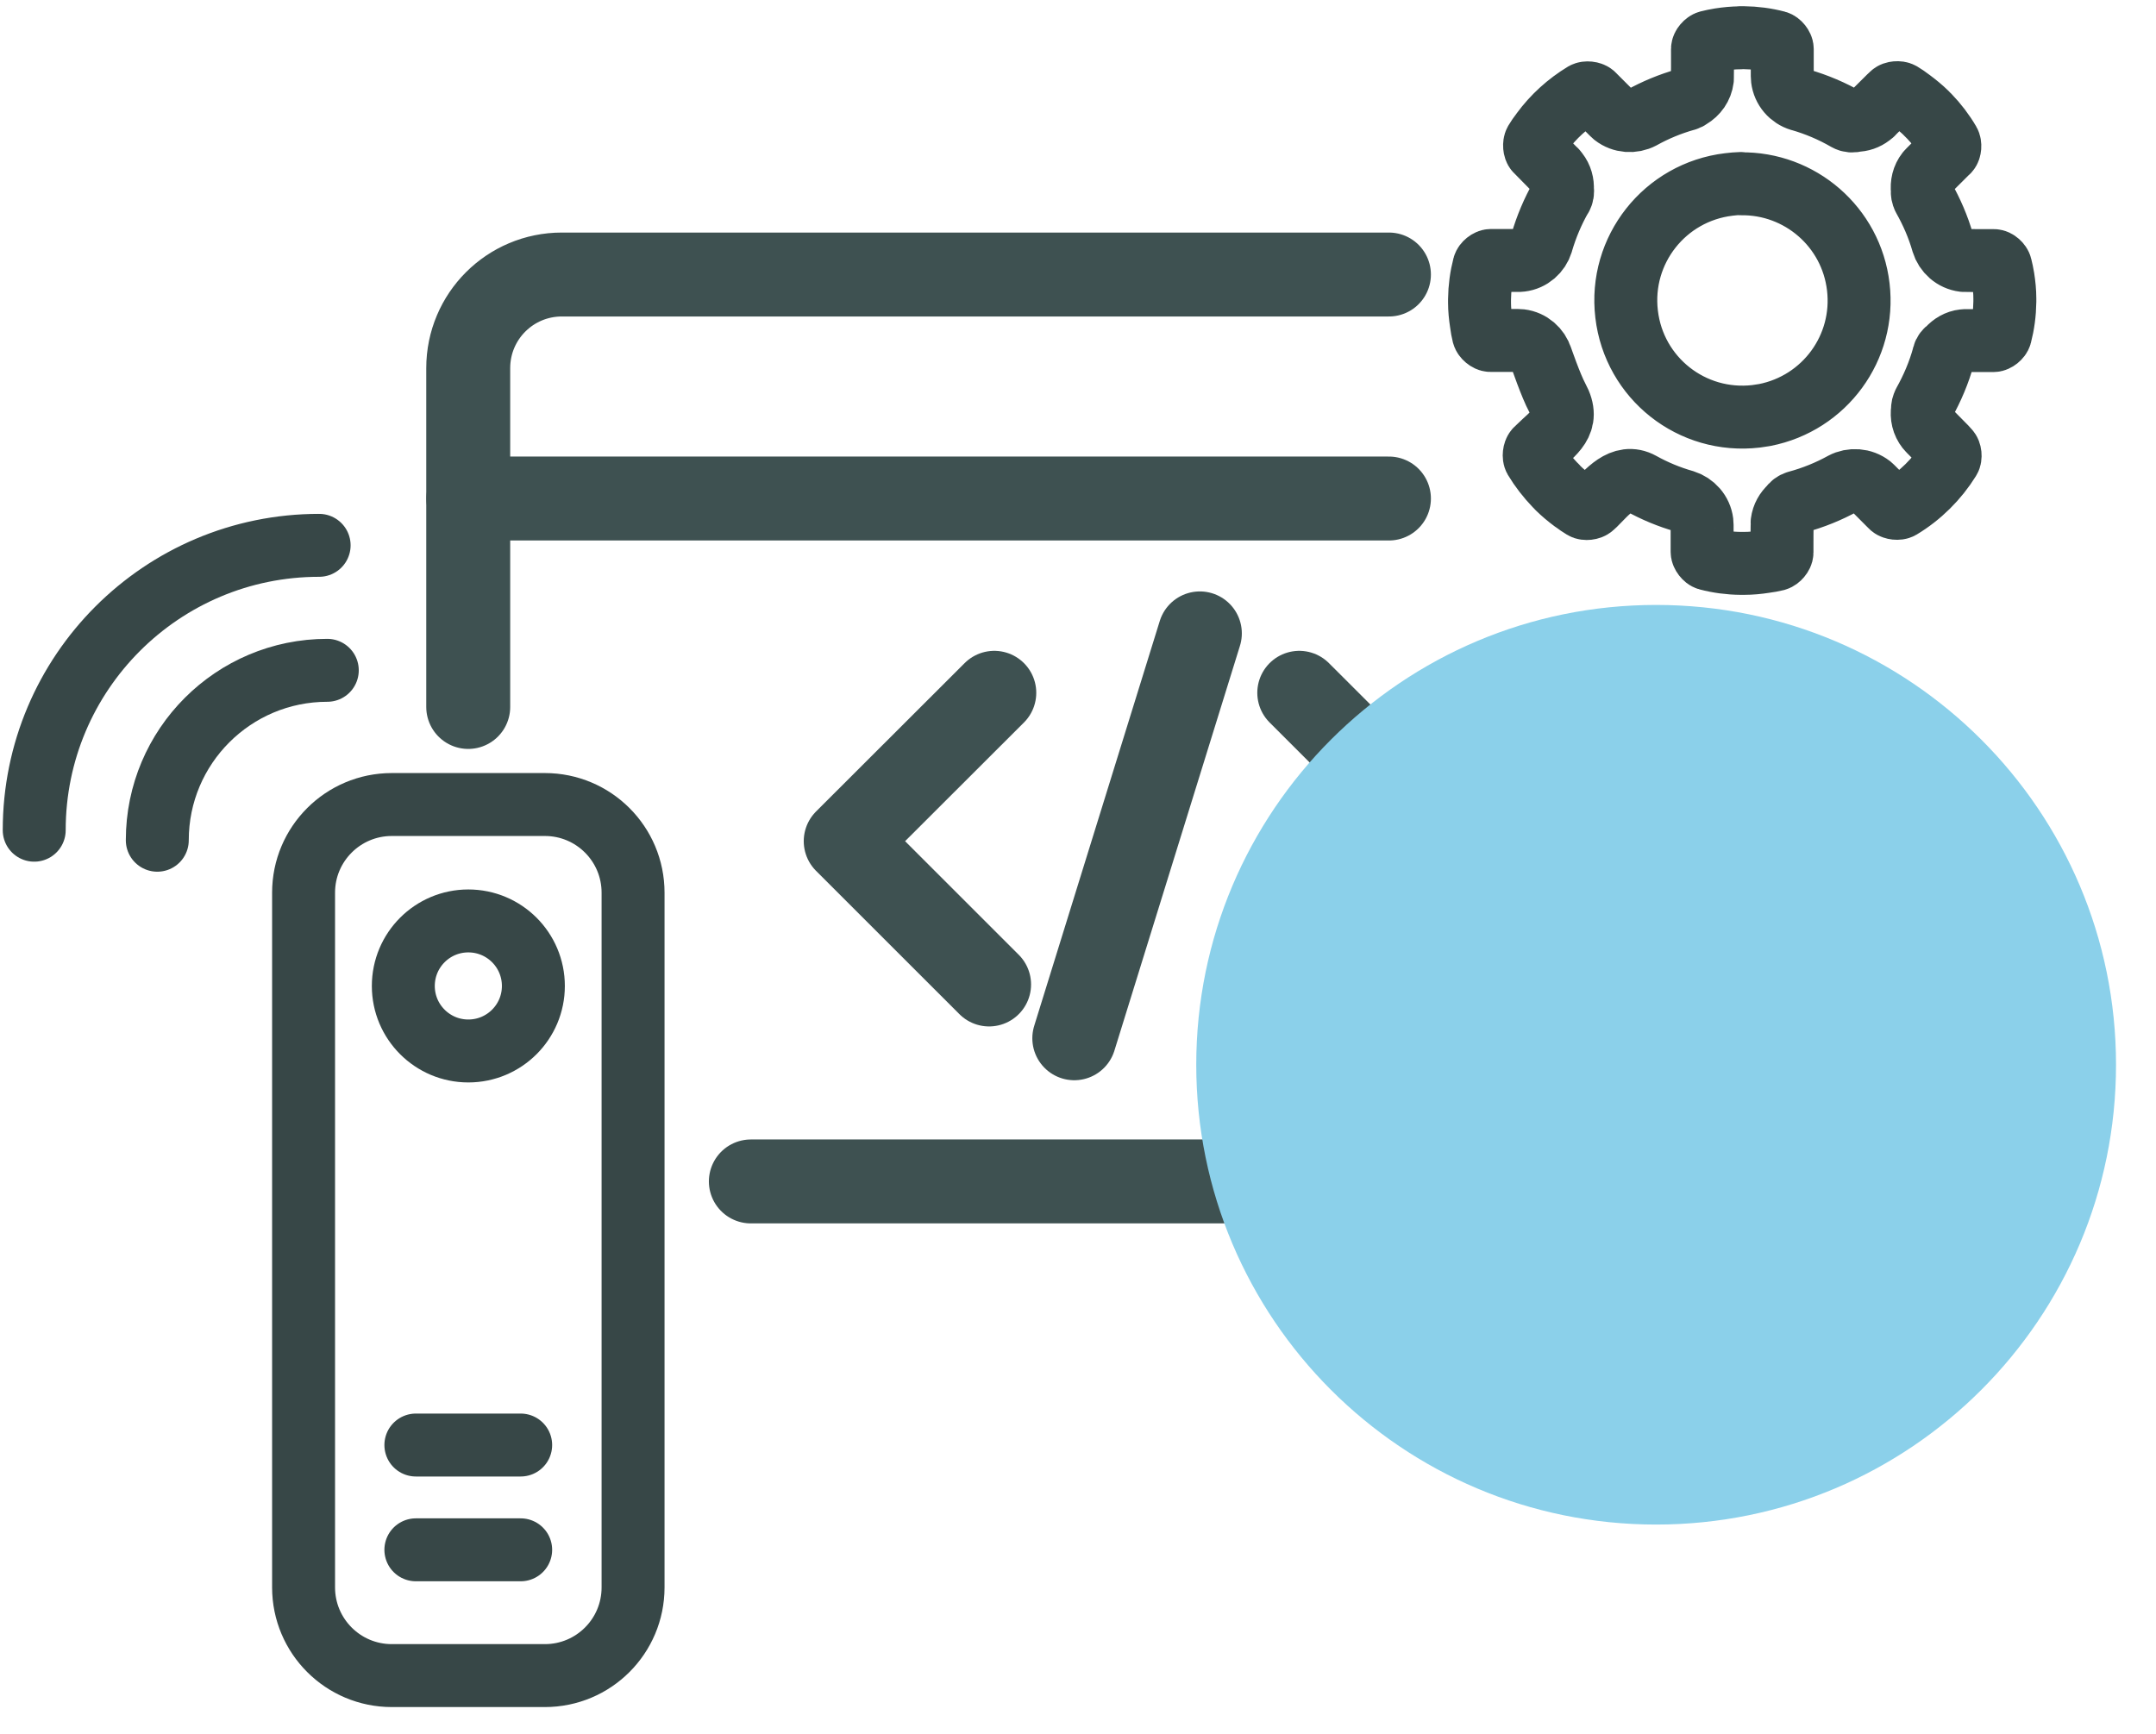
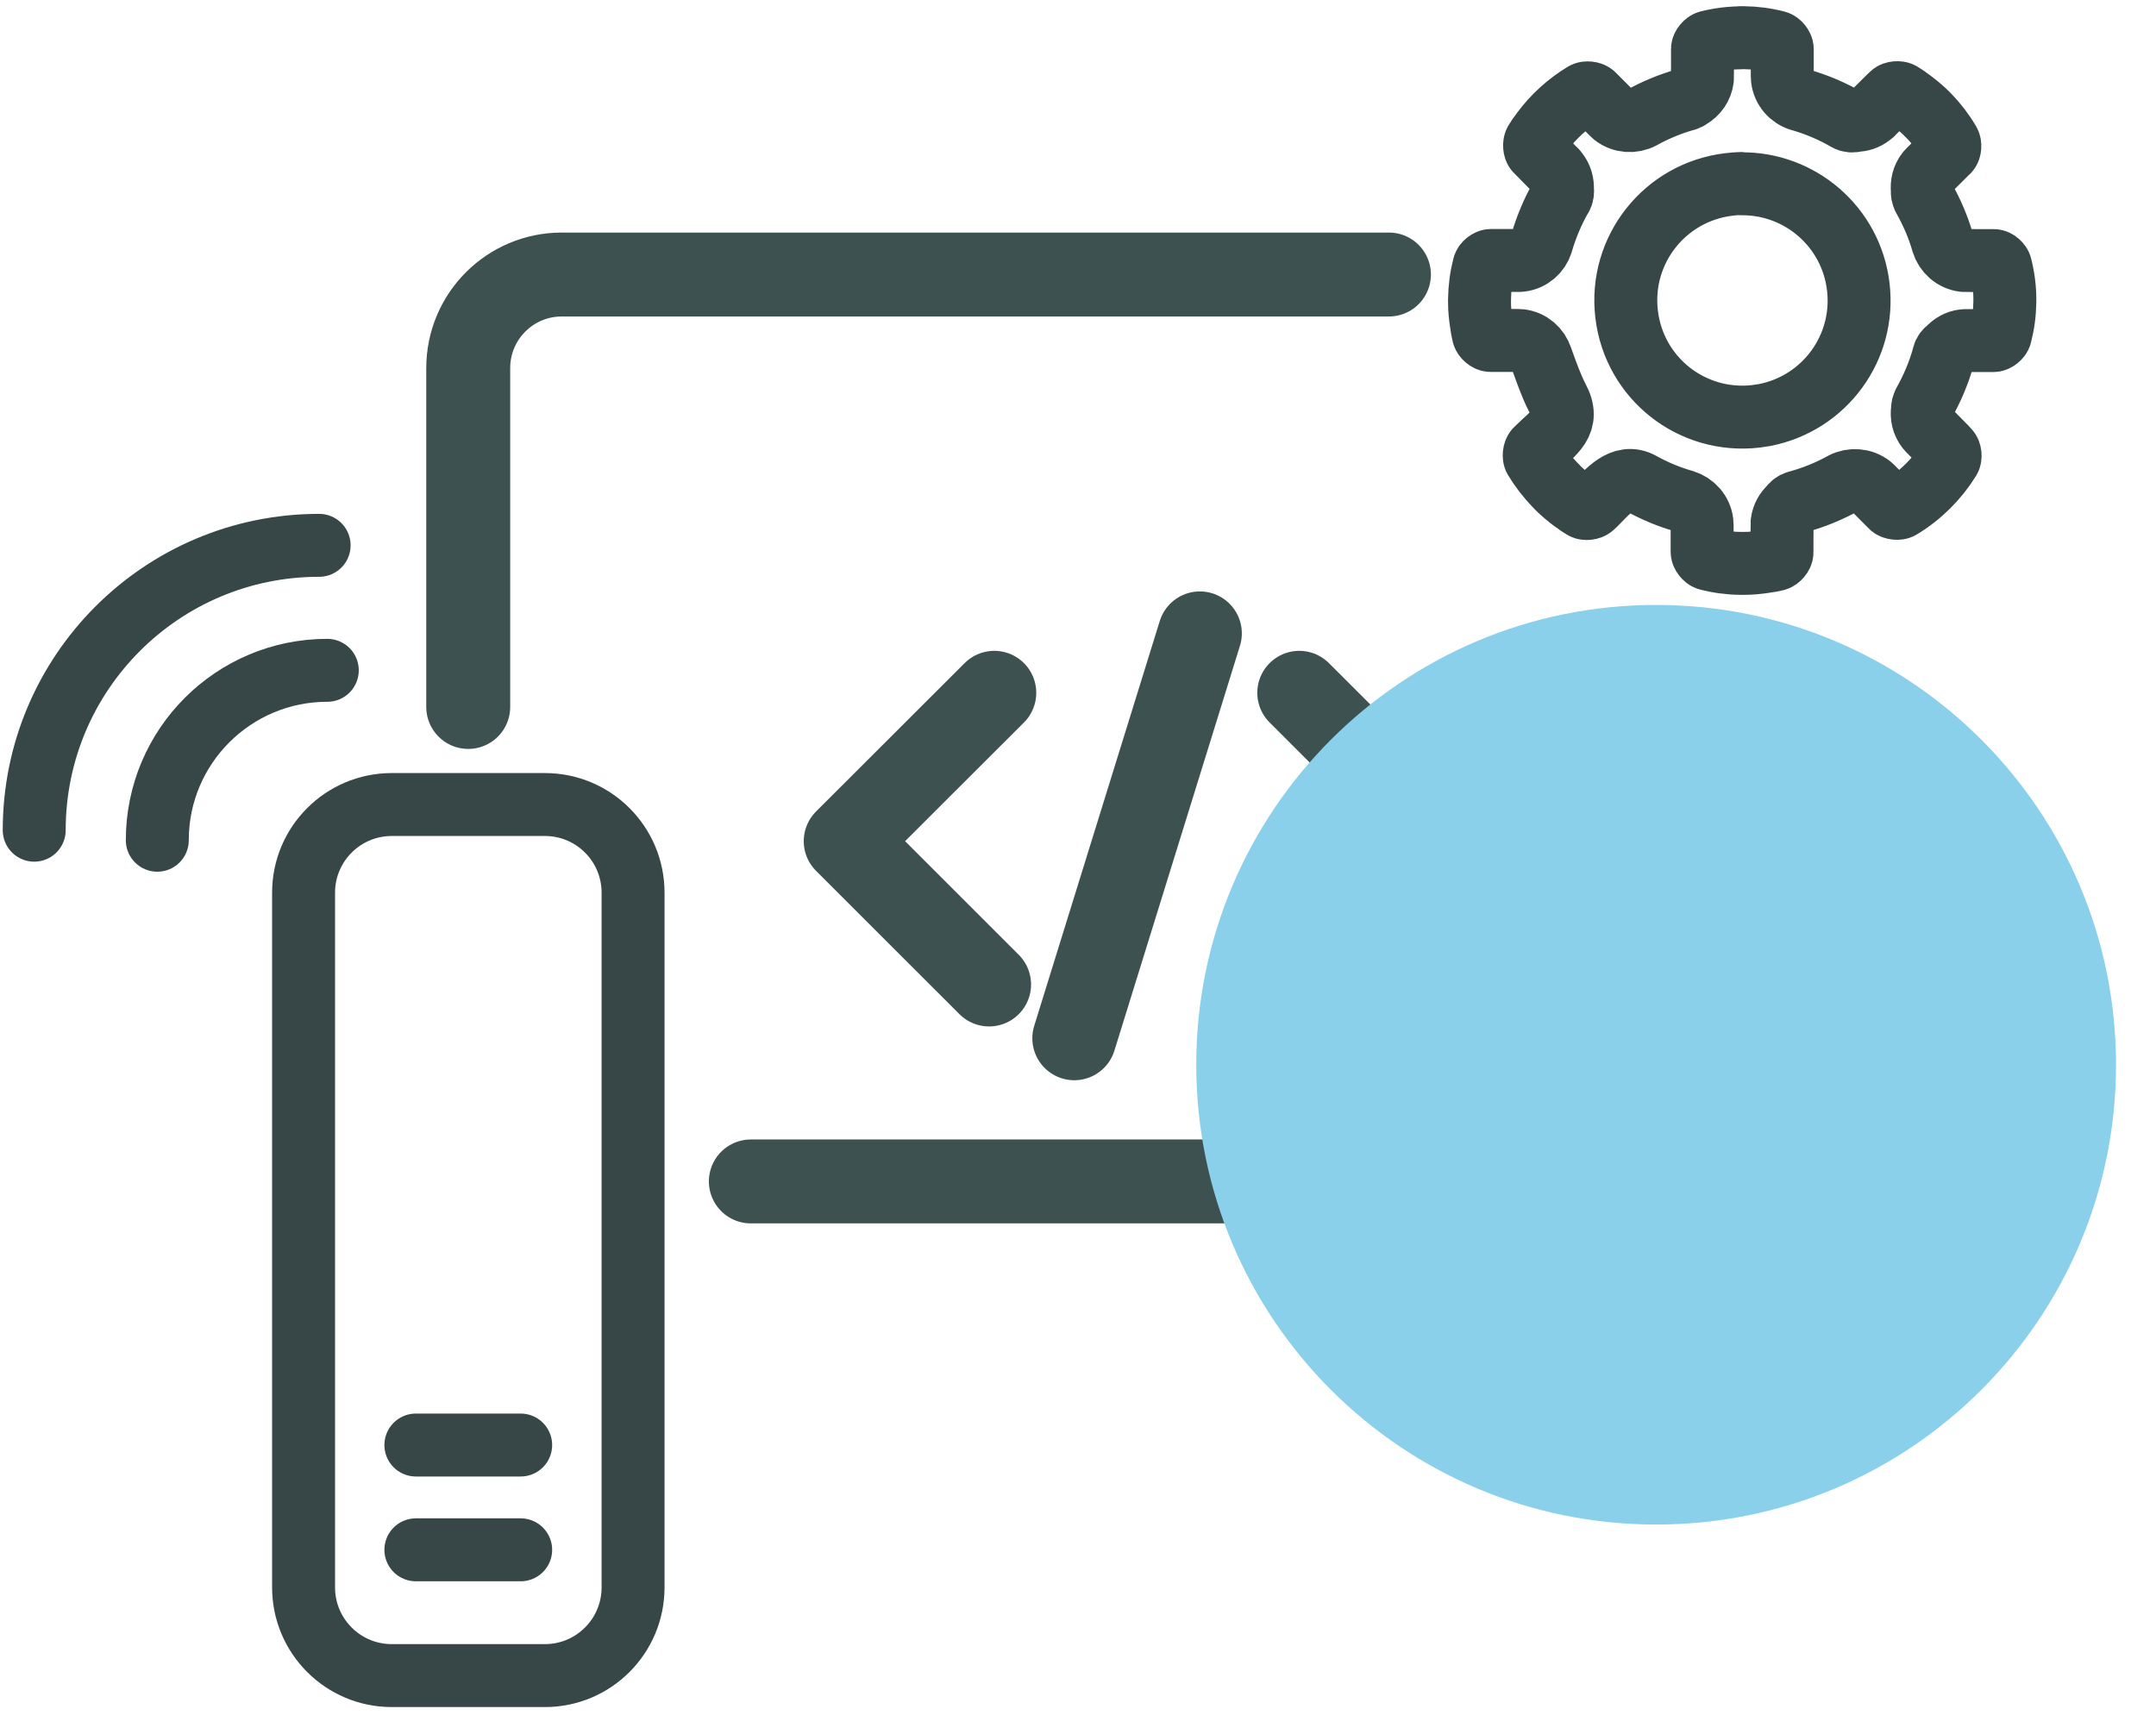
<svg xmlns="http://www.w3.org/2000/svg" width="46" height="37" viewBox="0 0 46 37" fill="none">
  <path d="M13.507 33.874V19.049C13.507 18.01 12.665 17.168 11.626 17.168H8.359C7.32 17.168 6.477 18.01 6.477 19.049V33.874C6.477 34.914 7.32 35.756 8.359 35.756H11.626C12.665 35.756 13.507 34.914 13.507 33.874Z" stroke="#374747" stroke-width="1.343" stroke-linecap="round" stroke-linejoin="round" />
-   <path d="M9.992 22.427C10.759 22.427 11.38 21.806 11.38 21.04C11.38 20.273 10.759 19.652 9.992 19.652C9.226 19.652 8.605 20.273 8.605 21.04C8.605 21.806 9.226 22.427 9.992 22.427Z" stroke="#374747" stroke-width="1.343" stroke-linecap="round" stroke-linejoin="round" />
  <path d="M8.873 33.072H11.109" stroke="#374747" stroke-width="1.343" stroke-linecap="round" stroke-linejoin="round" />
  <path d="M8.873 30.836H11.109" stroke="#374747" stroke-width="1.343" stroke-linecap="round" stroke-linejoin="round" />
  <path d="M3.356 17.93C3.356 15.926 4.981 14.304 6.983 14.304" stroke="#374747" stroke-width="1.343" stroke-linecap="round" stroke-linejoin="round" />
  <path d="M0.73 17.716C0.73 14.358 3.451 11.637 6.809 11.637" stroke="#374747" stroke-width="1.343" stroke-linecap="round" stroke-linejoin="round" />
  <path d="M29.634 5.858H11.988C10.883 5.858 9.99 6.751 9.99 7.856V15.086" stroke="#3E5151" stroke-width="1.791" stroke-linecap="round" stroke-linejoin="round" />
  <path d="M16.02 25.211H36.016C37.121 25.211 38.015 24.318 38.015 23.213V14.301" stroke="#3E5151" stroke-width="1.791" stroke-linecap="round" stroke-linejoin="round" />
-   <path d="M29.634 10.638H9.992" stroke="#3E5151" stroke-width="1.791" stroke-linecap="round" stroke-linejoin="round" />
  <path d="M21.214 14.784L18.044 17.95L21.103 21.008" stroke="#3E5151" stroke-width="1.791" stroke-linecap="round" stroke-linejoin="round" />
  <path d="M27.61 21.008L30.779 17.839L27.721 14.784" stroke="#3E5151" stroke-width="1.791" stroke-linecap="round" stroke-linejoin="round" />
  <path d="M22.921 22.156L25.6 13.516" stroke="#3E5151" stroke-width="1.791" stroke-linecap="round" stroke-linejoin="round" />
  <path d="M37.13 0.804H37.201C37.444 0.807 37.681 0.838 37.909 0.898C37.963 0.912 38.026 0.989 38.026 1.046C38.026 1.046 38.026 1.046 38.026 1.049C38.026 1.069 38.026 1.086 38.026 1.112V1.623C38.026 1.623 38.026 1.623 38.026 1.626C38.026 1.637 38.026 1.657 38.029 1.68C38.055 1.897 38.206 2.069 38.406 2.129H38.409C38.757 2.229 39.091 2.371 39.402 2.551C39.462 2.585 39.534 2.591 39.597 2.568C39.708 2.568 39.816 2.531 39.908 2.46C39.934 2.44 39.948 2.426 39.951 2.426C39.951 2.426 39.951 2.426 39.951 2.423C39.951 2.423 40.236 2.14 40.313 2.063C40.313 2.063 40.313 2.063 40.316 2.06C40.336 2.04 40.35 2.029 40.367 2.014V2.012C40.407 1.974 40.51 1.966 40.559 1.994C40.63 2.037 40.699 2.083 40.764 2.134C40.884 2.223 40.999 2.317 41.101 2.417V2.42C41.116 2.434 41.133 2.451 41.147 2.466H41.15C41.318 2.64 41.464 2.831 41.584 3.037C41.612 3.085 41.607 3.185 41.567 3.228C41.555 3.239 41.541 3.248 41.521 3.271L41.158 3.633C41.158 3.633 41.158 3.633 41.156 3.636C41.153 3.639 41.141 3.651 41.121 3.673C41.03 3.788 40.999 3.933 41.016 4.07C41.01 4.119 41.019 4.167 41.041 4.21C41.041 4.21 41.041 4.216 41.044 4.219C41.213 4.519 41.353 4.838 41.45 5.178C41.51 5.375 41.681 5.532 41.898 5.558C41.924 5.561 41.938 5.558 41.949 5.558C41.949 5.558 41.955 5.558 41.958 5.558C41.958 5.558 42.278 5.564 42.469 5.561H42.472C42.498 5.561 42.518 5.561 42.541 5.561H42.543C42.6 5.561 42.675 5.629 42.686 5.684C42.706 5.763 42.723 5.843 42.737 5.929C42.76 6.078 42.775 6.223 42.775 6.369V6.437C42.772 6.683 42.74 6.92 42.68 7.151C42.666 7.205 42.589 7.268 42.532 7.268H42.529C42.509 7.268 42.489 7.268 42.466 7.268H41.955C41.938 7.268 41.918 7.268 41.895 7.271C41.764 7.285 41.653 7.354 41.57 7.445C41.521 7.477 41.484 7.525 41.47 7.579C41.47 7.585 41.47 7.591 41.467 7.597C41.37 7.951 41.227 8.285 41.05 8.602C41.05 8.605 41.05 8.607 41.047 8.61V8.613C41.027 8.65 41.016 8.693 41.019 8.736C40.996 8.879 41.027 9.027 41.124 9.15C41.139 9.17 41.153 9.181 41.158 9.187C41.158 9.187 41.158 9.187 41.161 9.19C41.161 9.19 41.387 9.421 41.524 9.558C41.544 9.578 41.555 9.592 41.57 9.61C41.61 9.65 41.621 9.752 41.59 9.801C41.33 10.221 40.97 10.578 40.547 10.832C40.499 10.86 40.399 10.849 40.356 10.812C40.342 10.797 40.33 10.786 40.313 10.769L39.951 10.406C39.951 10.406 39.951 10.406 39.948 10.403C39.939 10.395 39.928 10.383 39.911 10.369C39.739 10.235 39.505 10.221 39.322 10.318C39.017 10.486 38.689 10.62 38.337 10.715C38.28 10.732 38.229 10.769 38.197 10.82C38.106 10.903 38.04 11.014 38.023 11.146C38.02 11.171 38.023 11.189 38.023 11.197C38.023 11.197 38.023 11.203 38.023 11.206C38.023 11.206 38.018 11.523 38.02 11.717V11.72C38.02 11.748 38.02 11.765 38.02 11.788V11.791C38.02 11.848 37.952 11.925 37.898 11.94C37.818 11.96 37.738 11.974 37.652 11.985C37.504 12.008 37.358 12.022 37.212 12.022H37.141C36.898 12.02 36.661 11.988 36.433 11.928C36.379 11.914 36.316 11.831 36.316 11.777C36.316 11.757 36.316 11.74 36.316 11.714V11.203C36.316 11.203 36.316 11.203 36.316 11.2C36.316 11.189 36.316 11.169 36.313 11.146C36.287 10.929 36.13 10.758 35.933 10.697C35.613 10.606 35.305 10.478 35.017 10.318C34.605 10.089 34.283 10.512 34.023 10.769C34.003 10.789 33.989 10.8 33.972 10.815C33.932 10.852 33.829 10.866 33.78 10.835C33.709 10.792 33.64 10.746 33.575 10.695C33.575 10.695 33.575 10.695 33.572 10.695C33.452 10.606 33.34 10.512 33.238 10.412C33.224 10.392 33.206 10.375 33.192 10.361H33.189C33.021 10.186 32.872 9.995 32.749 9.79C32.721 9.741 32.732 9.641 32.77 9.598C32.784 9.584 32.798 9.573 32.815 9.555C33.132 9.238 33.523 9.03 33.229 8.493C33.084 8.225 32.878 7.614 32.886 7.642C32.886 7.642 32.886 7.642 32.884 7.639C32.824 7.445 32.655 7.294 32.441 7.268C32.415 7.265 32.395 7.265 32.387 7.265C32.387 7.265 32.387 7.265 32.384 7.265C32.384 7.265 32.064 7.265 31.873 7.265H31.87C31.844 7.265 31.822 7.265 31.799 7.265C31.741 7.265 31.664 7.197 31.65 7.143C31.63 7.063 31.616 6.983 31.605 6.897C31.582 6.749 31.567 6.603 31.567 6.457V6.389C31.57 6.143 31.602 5.906 31.662 5.675C31.676 5.621 31.753 5.558 31.81 5.558C31.83 5.558 31.853 5.558 31.879 5.558H32.39C32.407 5.558 32.427 5.558 32.45 5.555C32.664 5.529 32.832 5.378 32.892 5.184C32.892 5.184 32.892 5.184 32.892 5.181C32.992 4.838 33.132 4.507 33.306 4.202H33.309C33.335 4.153 33.346 4.096 33.335 4.042C33.343 3.913 33.309 3.785 33.226 3.679C33.206 3.653 33.192 3.636 33.192 3.636H33.189C33.189 3.636 32.964 3.405 32.827 3.268C32.807 3.248 32.787 3.231 32.775 3.217C32.738 3.177 32.73 3.074 32.758 3.025C32.801 2.954 32.847 2.885 32.898 2.82C33.141 2.488 33.449 2.209 33.8 1.997C33.849 1.969 33.949 1.98 33.992 2.017C34.006 2.032 34.014 2.04 34.034 2.06L34.397 2.423C34.397 2.423 34.397 2.423 34.4 2.426C34.408 2.434 34.42 2.446 34.437 2.46C34.608 2.594 34.842 2.608 35.025 2.511C35.319 2.348 35.633 2.217 35.967 2.123H35.97C36.002 2.114 36.033 2.097 36.059 2.077C36.199 1.994 36.301 1.855 36.322 1.683C36.324 1.657 36.322 1.64 36.322 1.632C36.322 1.632 36.322 1.632 36.322 1.629C36.322 1.629 36.327 1.303 36.324 1.115V1.112C36.324 1.086 36.324 1.066 36.324 1.044C36.324 0.986 36.393 0.909 36.447 0.895C36.527 0.875 36.607 0.858 36.693 0.844C36.841 0.821 36.987 0.807 37.132 0.807L37.13 0.804ZM37.138 3.922C38.4 3.902 39.497 4.838 39.648 6.12C39.802 7.417 38.931 8.605 37.652 8.856L37.467 8.884C36.099 9.044 34.865 8.071 34.705 6.703C34.543 5.335 35.519 4.099 36.887 3.936C36.972 3.925 37.055 3.919 37.141 3.916L37.138 3.922Z" stroke="#374747" stroke-width="1.343" stroke-linecap="round" stroke-linejoin="round" />
  <g style="mix-blend-mode:multiply">
    <path d="M35.335 32.533C40.753 32.533 45.147 28.14 45.147 22.721C45.147 17.303 40.753 12.909 35.335 12.909C29.916 12.909 25.523 17.303 25.523 22.721C25.523 28.14 29.916 32.533 35.335 32.533Z" fill="#8BD0EA" />
  </g>
</svg>